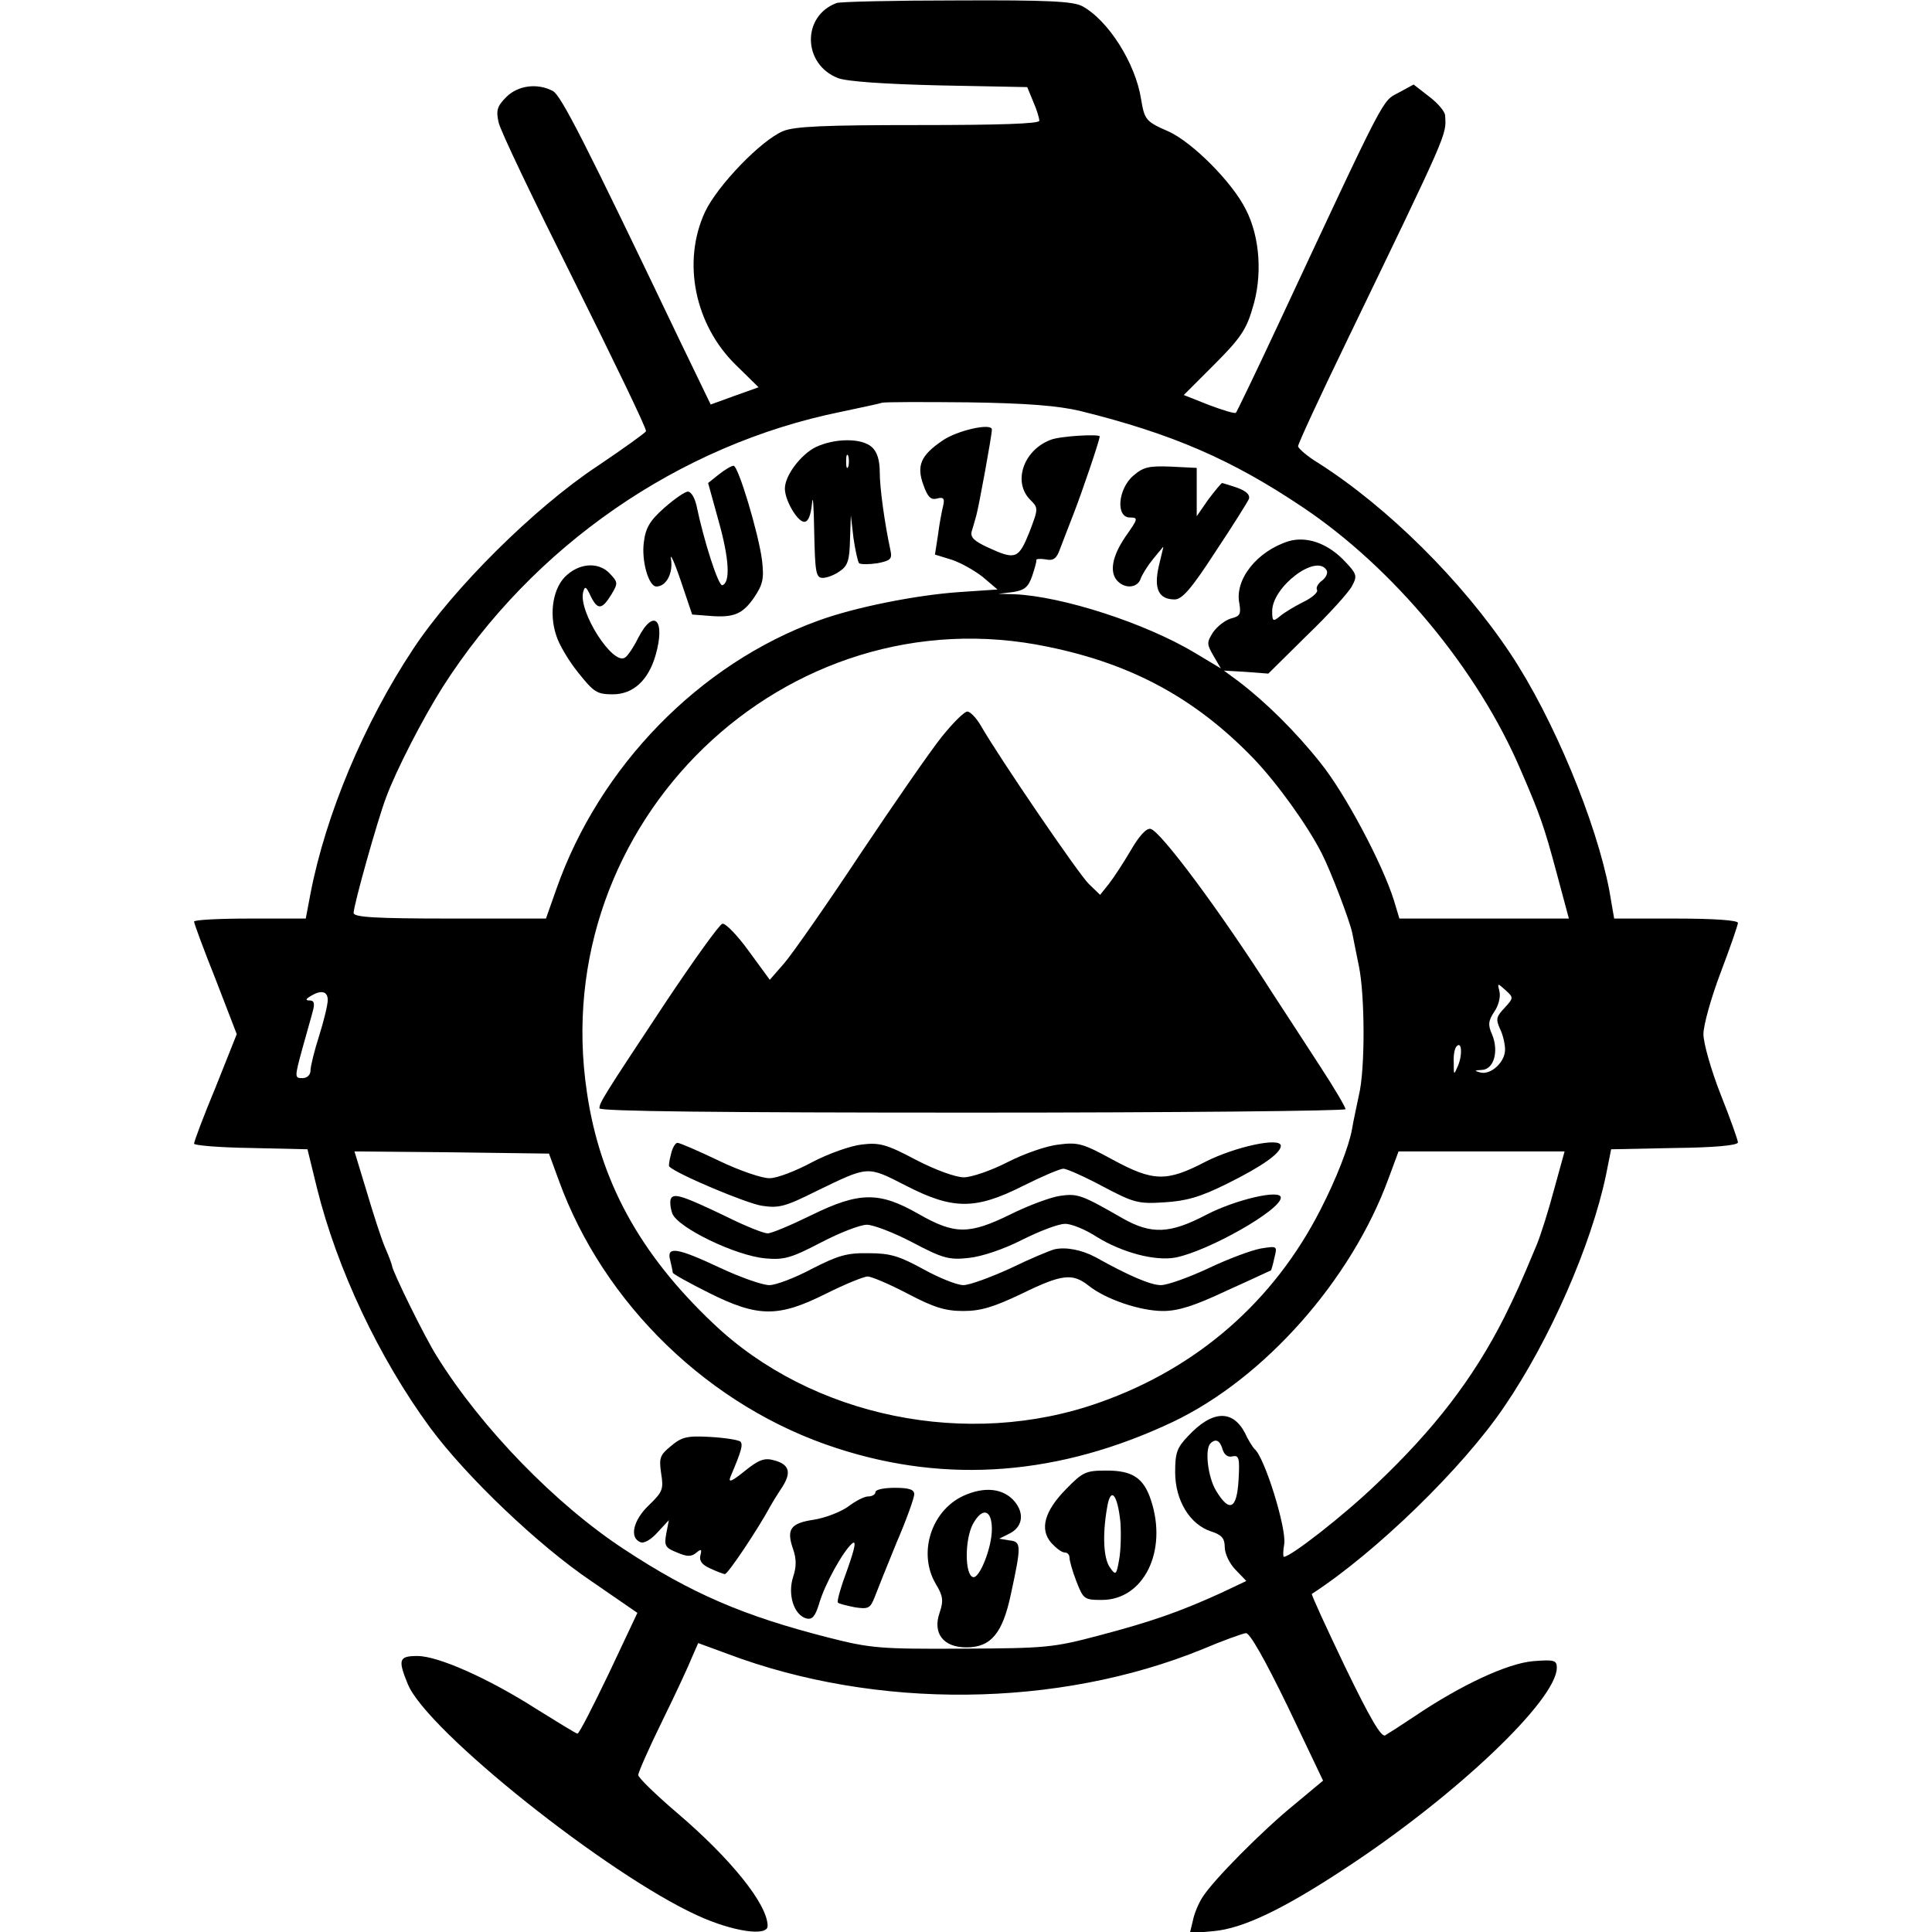
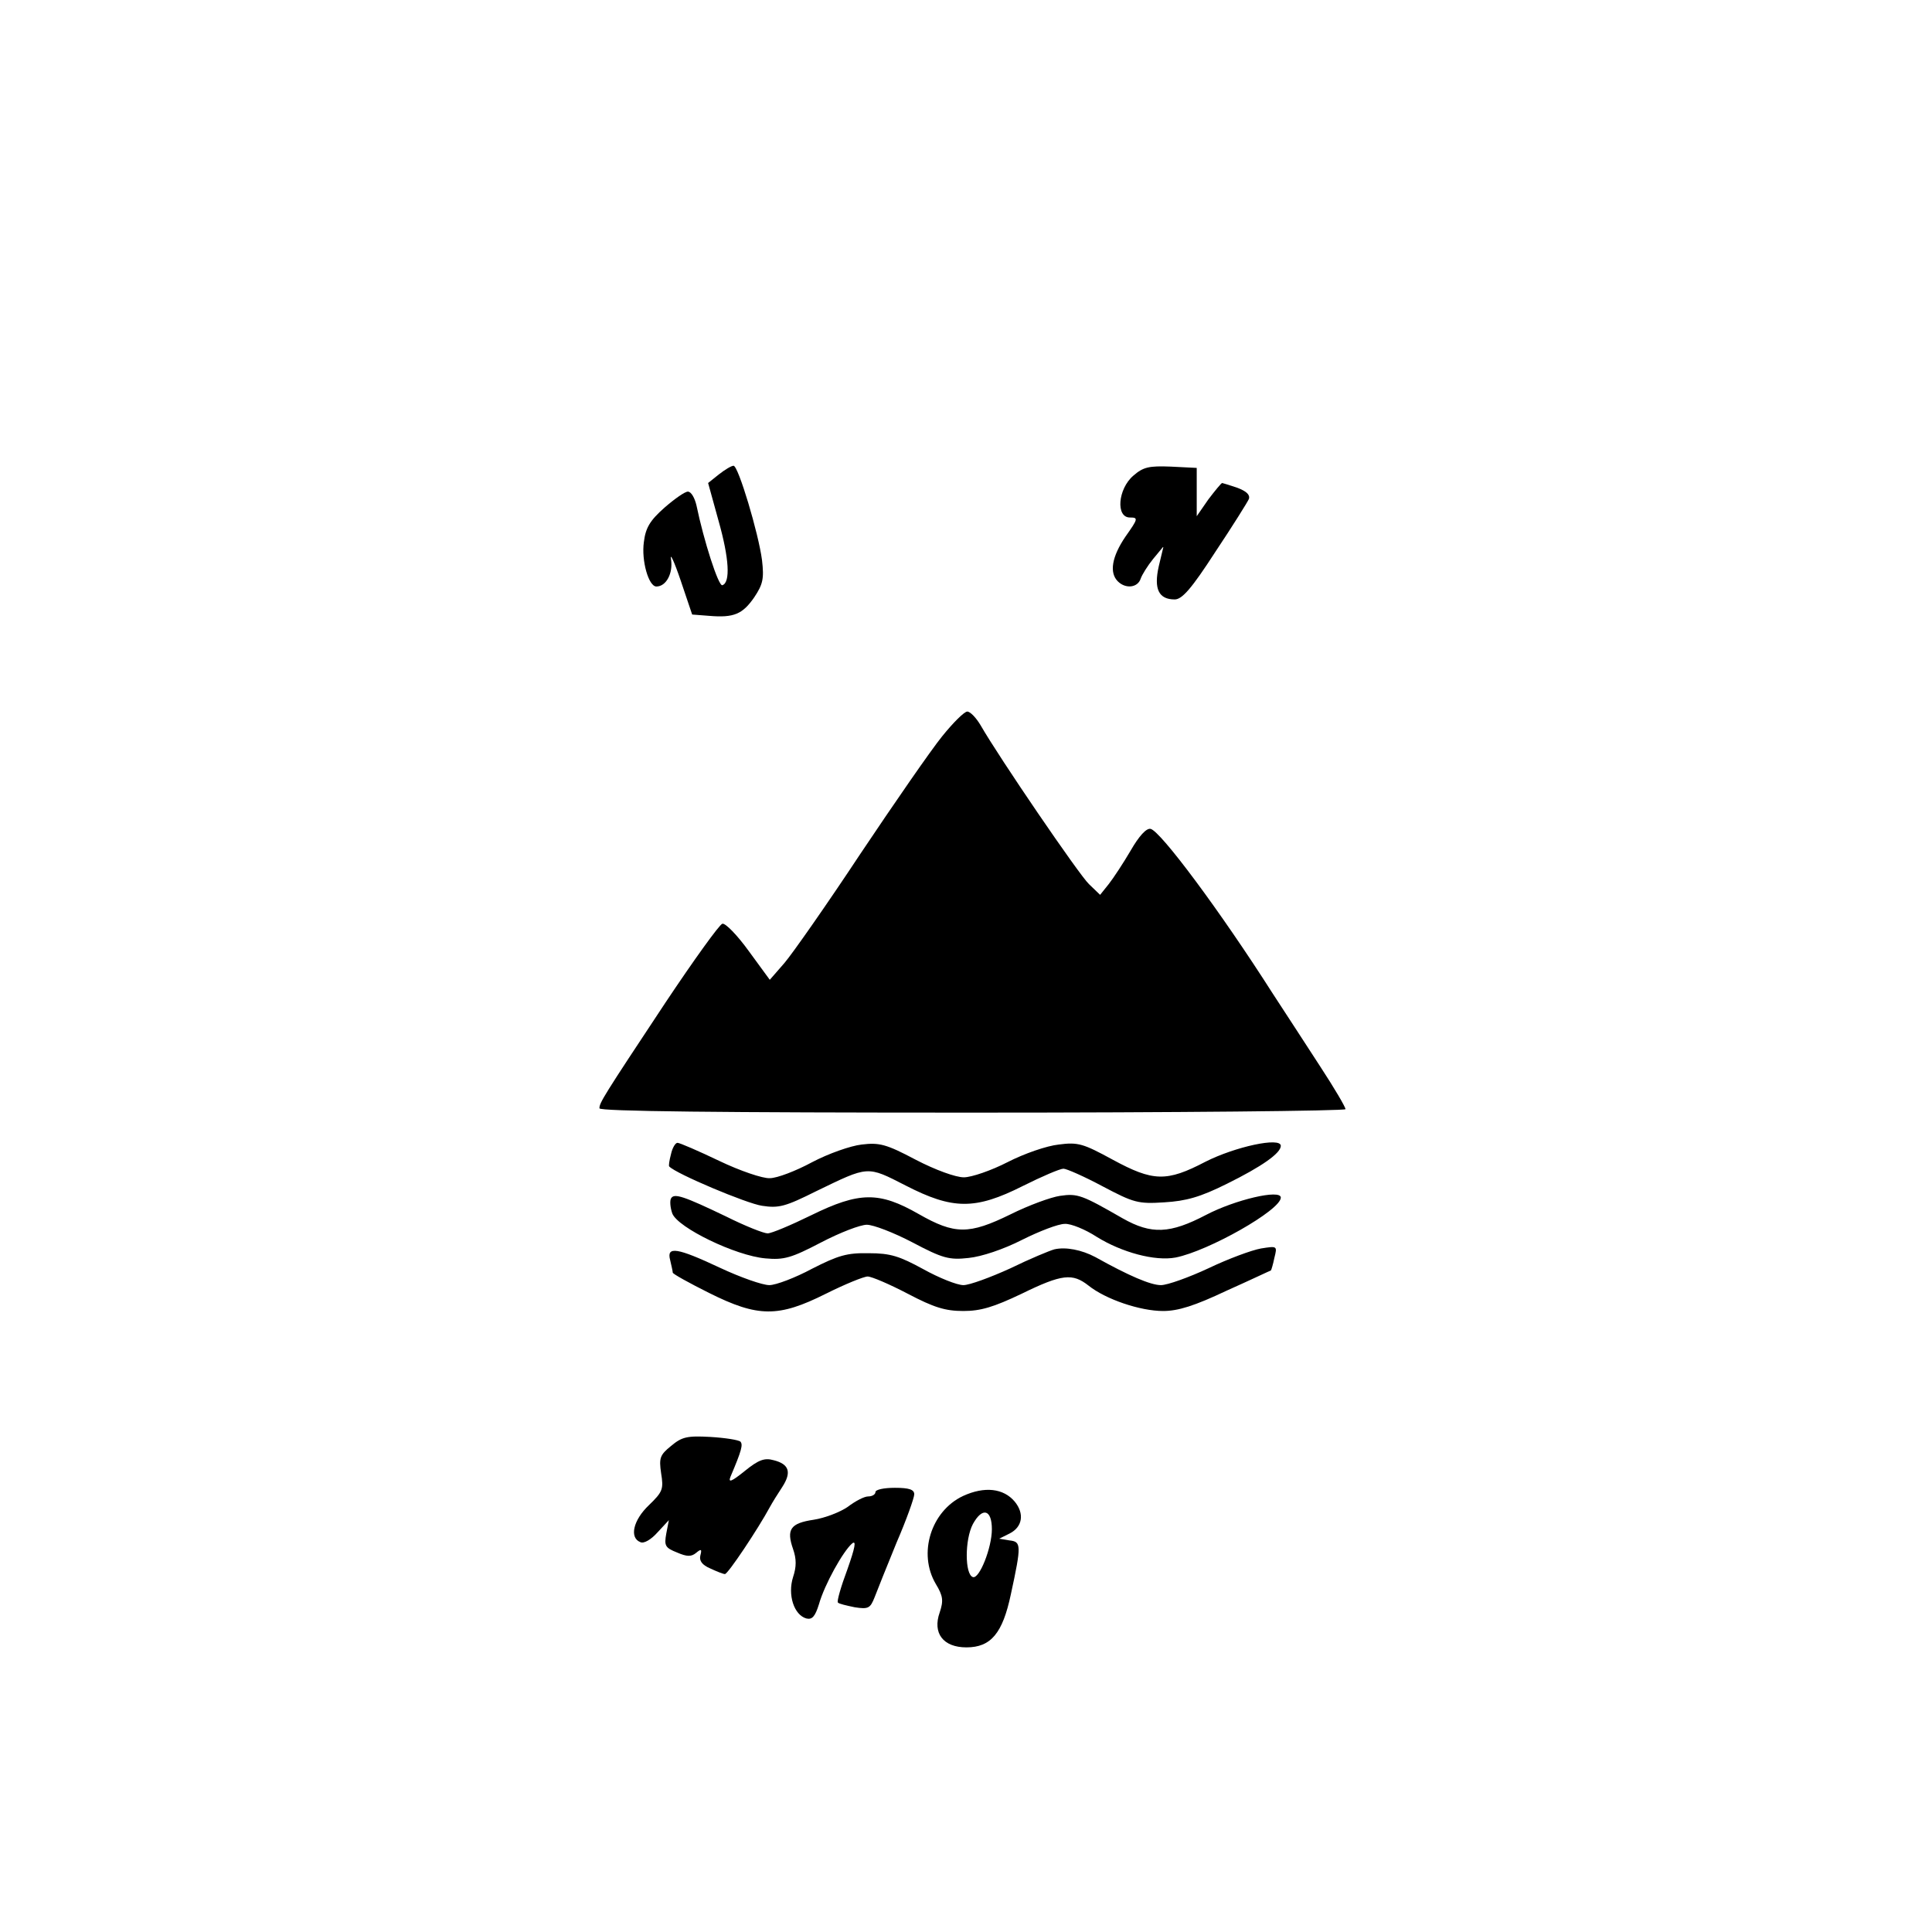
<svg xmlns="http://www.w3.org/2000/svg" version="1.0" width="100mm" height="100mm" viewBox="0 0 358 448" preserveAspectRatio="xMidYMid meet">
  <g transform="translate(0,448) scale(0.1,-0.1)" fill="#000000" stroke="none">
-     <path d="M1490 4473 c-81 -30 -79 -142 3 -174 20 -8 109 -14 235 -17 l204 -4 14 -34 c8 -18 14 -38 14 -44 0 -7 -94 -10 -280 -10 -217 0 -288 -3 -314 -14 -51 -21 -152 -126 -181 -187 -54 -116 -24 -262 71 -355 l53 -52 -56 -20 -55 -20 -73 151 c-217 454 -274 566 -293 576 -36 19 -81 13 -108 -14 -21 -21 -24 -31 -18 -58 3 -18 83 -184 176 -370 93 -187 168 -342 166 -347 -2 -4 -52 -40 -113 -81 -145 -96 -334 -283 -427 -424 -114 -172 -203 -385 -238 -567 l-11 -58 -130 0 c-71 0 -129 -3 -129 -7 0 -4 22 -64 50 -134 l49 -127 -49 -123 c-28 -67 -50 -126 -50 -131 0 -4 59 -9 132 -10 l131 -3 22 -90 c47 -189 144 -394 262 -555 84 -114 253 -275 375 -357 l106 -73 -66 -140 c-37 -77 -69 -140 -73 -140 -3 0 -45 26 -95 57 -111 71 -228 123 -276 123 -43 0 -46 -8 -22 -66 45 -108 463 -441 672 -536 81 -37 162 -49 162 -24 0 50 -85 156 -212 264 -48 41 -88 80 -88 86 0 6 25 63 56 126 31 63 62 130 69 148 l14 32 68 -25 c345 -130 766 -126 1102 11 47 20 92 36 100 37 9 1 44 -61 97 -170 l82 -172 -66 -55 c-74 -60 -190 -177 -214 -216 -9 -14 -19 -38 -22 -54 l-7 -29 55 5 c67 6 159 49 306 146 255 167 490 390 490 465 0 17 -6 19 -55 15 -59 -5 -167 -55 -275 -128 -30 -20 -61 -40 -68 -44 -9 -5 -35 39 -93 159 -44 92 -79 168 -77 169 148 96 350 292 446 434 106 155 202 375 236 537 l12 60 147 3 c92 1 147 6 147 13 0 5 -18 56 -40 111 -22 56 -40 119 -40 140 0 21 18 85 40 143 22 58 40 110 40 115 0 6 -55 10 -143 10 l-144 0 -11 64 c-30 159 -130 401 -230 551 -112 168 -284 339 -446 442 -25 15 -45 33 -46 38 0 6 50 114 111 240 239 495 233 481 230 527 0 9 -17 29 -37 44 l-36 28 -35 -19 c-39 -21 -26 4 -282 -544 -50 -107 -93 -196 -95 -198 -2 -3 -31 6 -63 18 l-58 23 71 71 c58 58 74 80 88 129 24 75 18 166 -15 230 -31 63 -124 156 -179 181 -53 23 -56 27 -64 75 -13 84 -77 184 -137 216 -22 11 -80 14 -291 13 -145 0 -270 -3 -278 -6z m565 -946 c214 -53 352 -113 517 -224 210 -141 405 -376 504 -608 46 -106 55 -133 83 -237 l29 -108 -196 0 -197 0 -13 43 c-26 83 -112 246 -170 318 -58 73 -127 141 -190 189 l-34 25 51 -3 52 -4 90 89 c50 48 97 100 104 114 13 24 12 28 -21 62 -38 38 -85 54 -126 42 -73 -23 -126 -89 -114 -145 4 -24 1 -29 -19 -34 -14 -4 -32 -18 -42 -32 -15 -24 -15 -27 1 -55 l17 -29 -60 36 c-115 69 -307 131 -418 136 l-38 1 33 4 c27 4 36 11 45 36 6 18 11 35 10 38 -1 3 8 4 21 2 18 -4 26 1 34 24 6 15 20 53 32 83 18 46 60 169 60 178 0 6 -92 1 -114 -8 -63 -24 -88 -98 -47 -139 19 -19 19 -20 -2 -75 -25 -62 -32 -65 -95 -36 -33 15 -42 24 -39 37 3 10 8 27 11 38 6 22 36 185 36 199 0 16 -81 -2 -115 -26 -50 -34 -60 -58 -44 -102 10 -29 18 -36 32 -32 15 4 18 0 14 -17 -3 -12 -9 -43 -12 -68 l-7 -45 39 -12 c21 -7 53 -25 72 -40 l34 -29 -89 -6 c-100 -7 -241 -35 -326 -66 -276 -100 -508 -338 -608 -623 l-24 -68 -223 0 c-172 0 -223 3 -223 13 0 18 55 214 75 267 23 63 86 185 131 256 209 328 549 563 924 639 47 10 90 19 95 21 6 2 96 2 200 1 138 -2 209 -8 260 -20z m571 -369 c4 -6 -1 -17 -10 -24 -10 -7 -15 -17 -12 -22 3 -5 -11 -18 -32 -28 -20 -10 -45 -25 -54 -33 -16 -13 -18 -12 -18 12 0 56 102 134 126 95z m-645 -178 c195 -40 341 -120 474 -257 56 -58 127 -157 160 -222 21 -41 66 -159 71 -186 2 -11 9 -45 15 -75 14 -67 15 -239 0 -300 -5 -25 -13 -60 -16 -79 -7 -39 -36 -114 -73 -186 -108 -212 -285 -367 -512 -447 -306 -109 -669 -34 -897 184 -170 161 -262 330 -292 535 -94 626 461 1161 1070 1033z m1058 -837 c-19 -20 -21 -26 -11 -48 7 -14 12 -36 12 -49 0 -29 -33 -59 -57 -53 -15 4 -15 5 3 6 28 1 40 43 24 82 -10 22 -9 32 5 53 10 14 15 35 12 47 -5 20 -5 20 14 3 19 -17 19 -18 -2 -41z m-2729 18 c0 -11 -9 -48 -20 -83 -11 -34 -20 -71 -20 -80 0 -11 -8 -18 -19 -18 -18 0 -18 2 0 68 10 37 22 77 25 90 4 15 2 22 -7 22 -11 0 -11 3 1 10 24 15 40 12 40 -9z m2621 -152 c-10 -23 -10 -23 -10 7 -1 17 2 34 7 38 11 12 14 -18 3 -45z m-2086 -264 c104 -289 351 -528 645 -623 257 -84 518 -63 780 61 212 101 414 329 500 565 l23 62 192 0 193 0 -24 -87 c-13 -49 -31 -106 -40 -128 -40 -96 -48 -113 -76 -170 -72 -142 -162 -259 -297 -387 -75 -72 -198 -168 -214 -168 -2 0 -2 14 1 30 5 38 -46 202 -69 220 -3 3 -14 19 -22 37 -29 55 -76 53 -132 -7 -26 -27 -30 -39 -30 -84 0 -65 34 -121 83 -137 25 -8 32 -16 32 -37 0 -14 11 -38 25 -52 l25 -26 -59 -28 c-97 -44 -160 -66 -281 -98 -109 -29 -125 -30 -320 -31 -190 -1 -212 1 -310 26 -196 50 -317 102 -472 204 -159 104 -332 282 -435 448 -28 44 -103 197 -104 210 0 2 -7 22 -16 42 -9 21 -28 80 -43 131 l-28 92 226 -2 225 -3 22 -60z m1540 -626 c4 -13 13 -19 23 -16 15 3 17 -4 14 -55 -4 -68 -21 -76 -52 -25 -19 31 -27 97 -13 110 12 12 22 7 28 -14z" />
-     <path d="M1441 3443 c-35 -18 -71 -66 -71 -96 0 -27 29 -77 45 -77 9 0 15 14 18 43 2 23 4 -6 5 -65 2 -96 4 -108 20 -108 10 0 28 7 40 16 18 12 22 26 23 72 l2 57 6 -52 c4 -28 10 -55 13 -59 4 -3 23 -3 43 0 30 6 34 10 30 29 -14 65 -25 146 -25 182 0 28 -6 47 -18 58 -24 22 -87 21 -131 0z m76 -45 c-3 -7 -5 -2 -5 12 0 14 2 19 5 13 2 -7 2 -19 0 -25z" />
    <path d="M1217 3380 l-25 -20 24 -87 c25 -88 28 -144 9 -150 -9 -3 -43 103 -60 185 -4 17 -12 32 -20 32 -7 0 -31 -17 -54 -37 -34 -30 -44 -47 -48 -80 -6 -43 11 -103 29 -103 23 0 39 31 34 63 -3 17 7 -4 22 -48 l27 -80 39 -3 c58 -5 78 4 105 43 20 30 23 43 18 86 -8 62 -55 219 -66 219 -5 0 -20 -9 -34 -20z" />
    <path d="M2178 3377 c-36 -31 -41 -97 -8 -97 20 0 19 -3 -10 -44 -32 -47 -38 -84 -18 -104 18 -18 46 -15 53 6 3 9 16 30 29 46 l24 29 -11 -46 c-12 -53 0 -77 37 -77 17 0 39 25 94 110 40 60 75 116 78 123 3 10 -6 18 -27 26 -18 6 -34 11 -35 11 -2 0 -16 -17 -32 -38 l-27 -39 0 56 0 56 -60 3 c-51 2 -64 -1 -87 -21z" />
-     <path d="M865 3147 c-32 -27 -43 -88 -25 -141 6 -20 29 -59 51 -86 36 -45 43 -50 80 -50 47 0 82 32 99 90 24 83 -4 111 -40 41 -11 -22 -25 -43 -31 -46 -28 -18 -107 105 -97 151 4 16 7 15 18 -9 16 -32 26 -31 48 5 15 25 15 28 -3 47 -24 27 -67 27 -100 -2z" />
    <path d="M1735 2773 c-26 -32 -111 -155 -190 -273 -78 -118 -158 -232 -176 -253 l-34 -39 -49 67 c-26 36 -54 65 -61 63 -7 -2 -66 -84 -132 -183 -145 -219 -153 -232 -153 -245 0 -7 275 -10 865 -10 476 0 865 4 865 8 0 5 -26 49 -58 98 -32 49 -81 125 -110 169 -123 193 -261 378 -284 383 -10 2 -27 -17 -46 -50 -17 -29 -40 -64 -51 -78 l-20 -25 -26 25 c-23 22 -208 293 -251 368 -10 17 -24 32 -31 32 -7 0 -33 -26 -58 -57z" />
    <path d="M1106 1804 c-4 -15 -6 -28 -4 -29 16 -17 180 -86 215 -91 39 -6 54 -2 126 34 122 59 117 59 207 13 109 -56 161 -57 272 -1 44 22 86 40 94 40 7 0 48 -18 91 -41 72 -38 82 -41 143 -37 50 3 83 12 145 43 81 40 125 71 125 88 0 21 -106 -2 -175 -37 -90 -47 -121 -46 -215 5 -68 37 -80 41 -125 35 -28 -3 -80 -21 -119 -41 -37 -19 -83 -35 -101 -35 -19 0 -66 17 -112 41 -68 36 -84 40 -125 35 -26 -3 -77 -21 -115 -41 -37 -20 -81 -37 -98 -37 -16 -1 -69 17 -117 40 -48 23 -92 42 -97 42 -5 0 -12 -12 -15 -26z" />
    <path d="M1106 1701 c-3 -5 -2 -21 3 -35 13 -33 147 -98 216 -104 43 -4 60 1 129 37 44 23 91 41 106 41 15 0 62 -18 106 -41 70 -37 85 -41 130 -36 30 3 81 20 124 42 40 20 84 37 99 37 14 1 48 -13 74 -30 58 -36 135 -57 183 -48 76 15 244 110 244 139 0 20 -106 -5 -173 -40 -84 -44 -127 -46 -194 -8 -94 54 -104 58 -145 52 -21 -3 -73 -22 -115 -43 -96 -47 -129 -47 -213 1 -91 52 -137 52 -249 -3 -47 -23 -92 -42 -101 -42 -9 0 -52 17 -96 39 -98 47 -121 55 -128 42z" />
    <path d="M1995 1583 c-11 -3 -57 -22 -102 -44 -46 -21 -95 -39 -109 -39 -15 0 -57 17 -93 37 -55 30 -76 37 -126 37 -51 1 -71 -5 -132 -36 -39 -21 -84 -38 -99 -38 -16 0 -67 18 -114 40 -100 47 -125 51 -116 18 3 -13 6 -26 6 -29 0 -3 38 -24 84 -47 114 -57 161 -57 271 -2 44 22 88 40 97 40 9 0 51 -18 93 -40 61 -32 87 -40 129 -40 40 0 70 9 135 40 94 46 118 48 155 19 40 -32 120 -59 173 -59 35 0 73 12 147 47 56 25 102 47 103 47 1 1 5 14 8 29 7 28 7 28 -31 22 -22 -4 -76 -24 -122 -46 -45 -21 -95 -39 -110 -39 -24 0 -75 22 -152 65 -32 17 -69 24 -95 18z" />
    <path d="M1106 1127 c-26 -21 -28 -28 -23 -63 6 -37 4 -43 -28 -74 -37 -35 -46 -76 -20 -86 8 -4 25 6 40 23 l26 28 -6 -31 c-5 -28 -3 -33 25 -44 23 -10 33 -10 44 -1 12 10 14 9 10 -6 -3 -12 4 -22 23 -30 15 -7 30 -13 34 -13 7 0 77 105 104 155 6 11 19 32 29 47 22 34 16 53 -20 62 -21 6 -35 1 -67 -25 -31 -25 -39 -28 -33 -13 26 61 29 74 23 81 -4 4 -36 9 -70 11 -54 3 -66 0 -91 -21z" />
-     <path d="M2022 1027 c-50 -51 -62 -93 -34 -125 11 -12 24 -22 31 -22 6 0 11 -5 11 -12 0 -7 7 -32 16 -55 16 -41 18 -43 59 -43 97 0 153 113 114 231 -17 52 -43 69 -103 69 -48 0 -55 -3 -94 -43z m126 -76 c2 -27 1 -67 -3 -88 -6 -35 -8 -37 -21 -18 -15 20 -18 75 -7 138 8 51 24 34 31 -32z" />
    <path d="M1580 1020 c0 -5 -7 -10 -17 -10 -9 0 -30 -11 -47 -24 -17 -12 -53 -26 -79 -30 -54 -8 -64 -22 -48 -68 8 -23 8 -41 0 -65 -13 -41 2 -88 31 -96 13 -3 20 4 29 33 13 46 56 123 77 141 10 8 7 -9 -11 -60 -15 -40 -25 -75 -22 -77 2 -3 20 -7 39 -11 32 -5 36 -2 46 23 6 16 29 73 51 127 23 53 41 104 41 112 0 11 -12 15 -45 15 -25 0 -45 -4 -45 -10z" />
    <path d="M1783 1011 c-74 -35 -105 -133 -63 -204 17 -28 18 -39 9 -66 -17 -48 8 -81 62 -81 57 0 84 33 103 123 25 115 24 122 -3 125 l-24 4 24 12 c30 15 35 46 12 74 -26 31 -70 36 -120 13z m67 -77 c0 -43 -29 -116 -44 -111 -19 6 -19 87 0 123 22 40 44 34 44 -12z" />
  </g>
</svg>